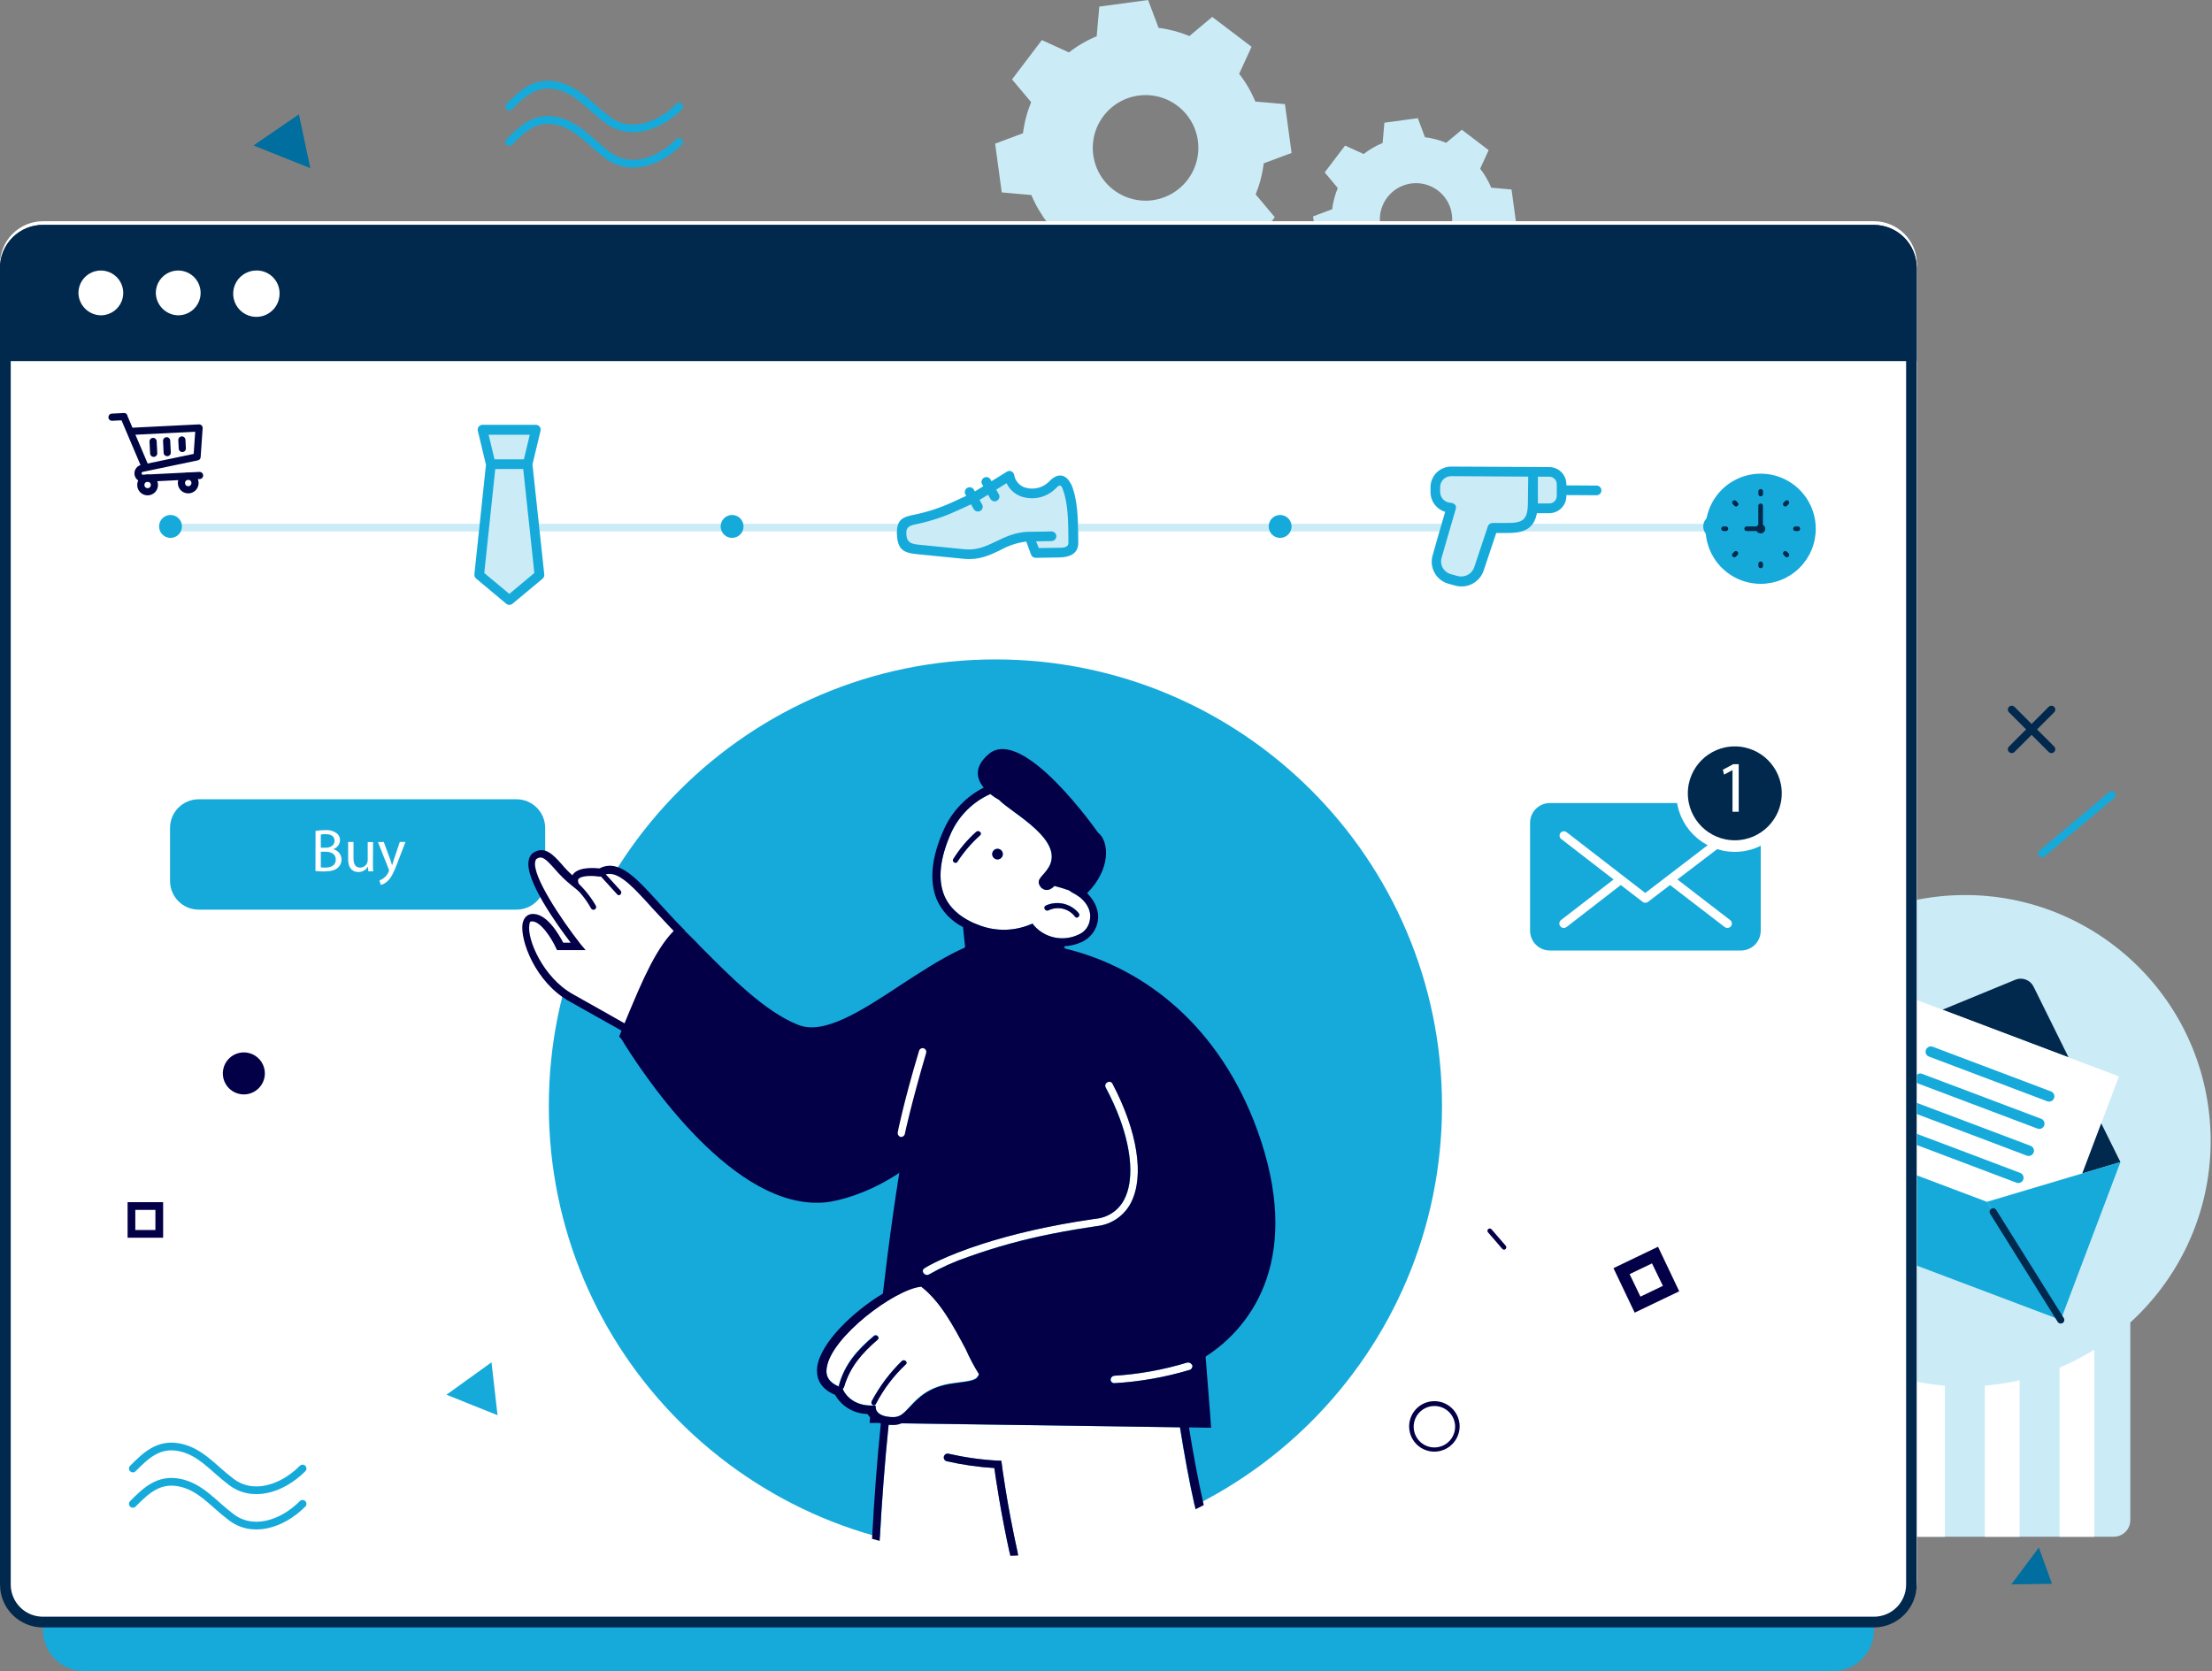
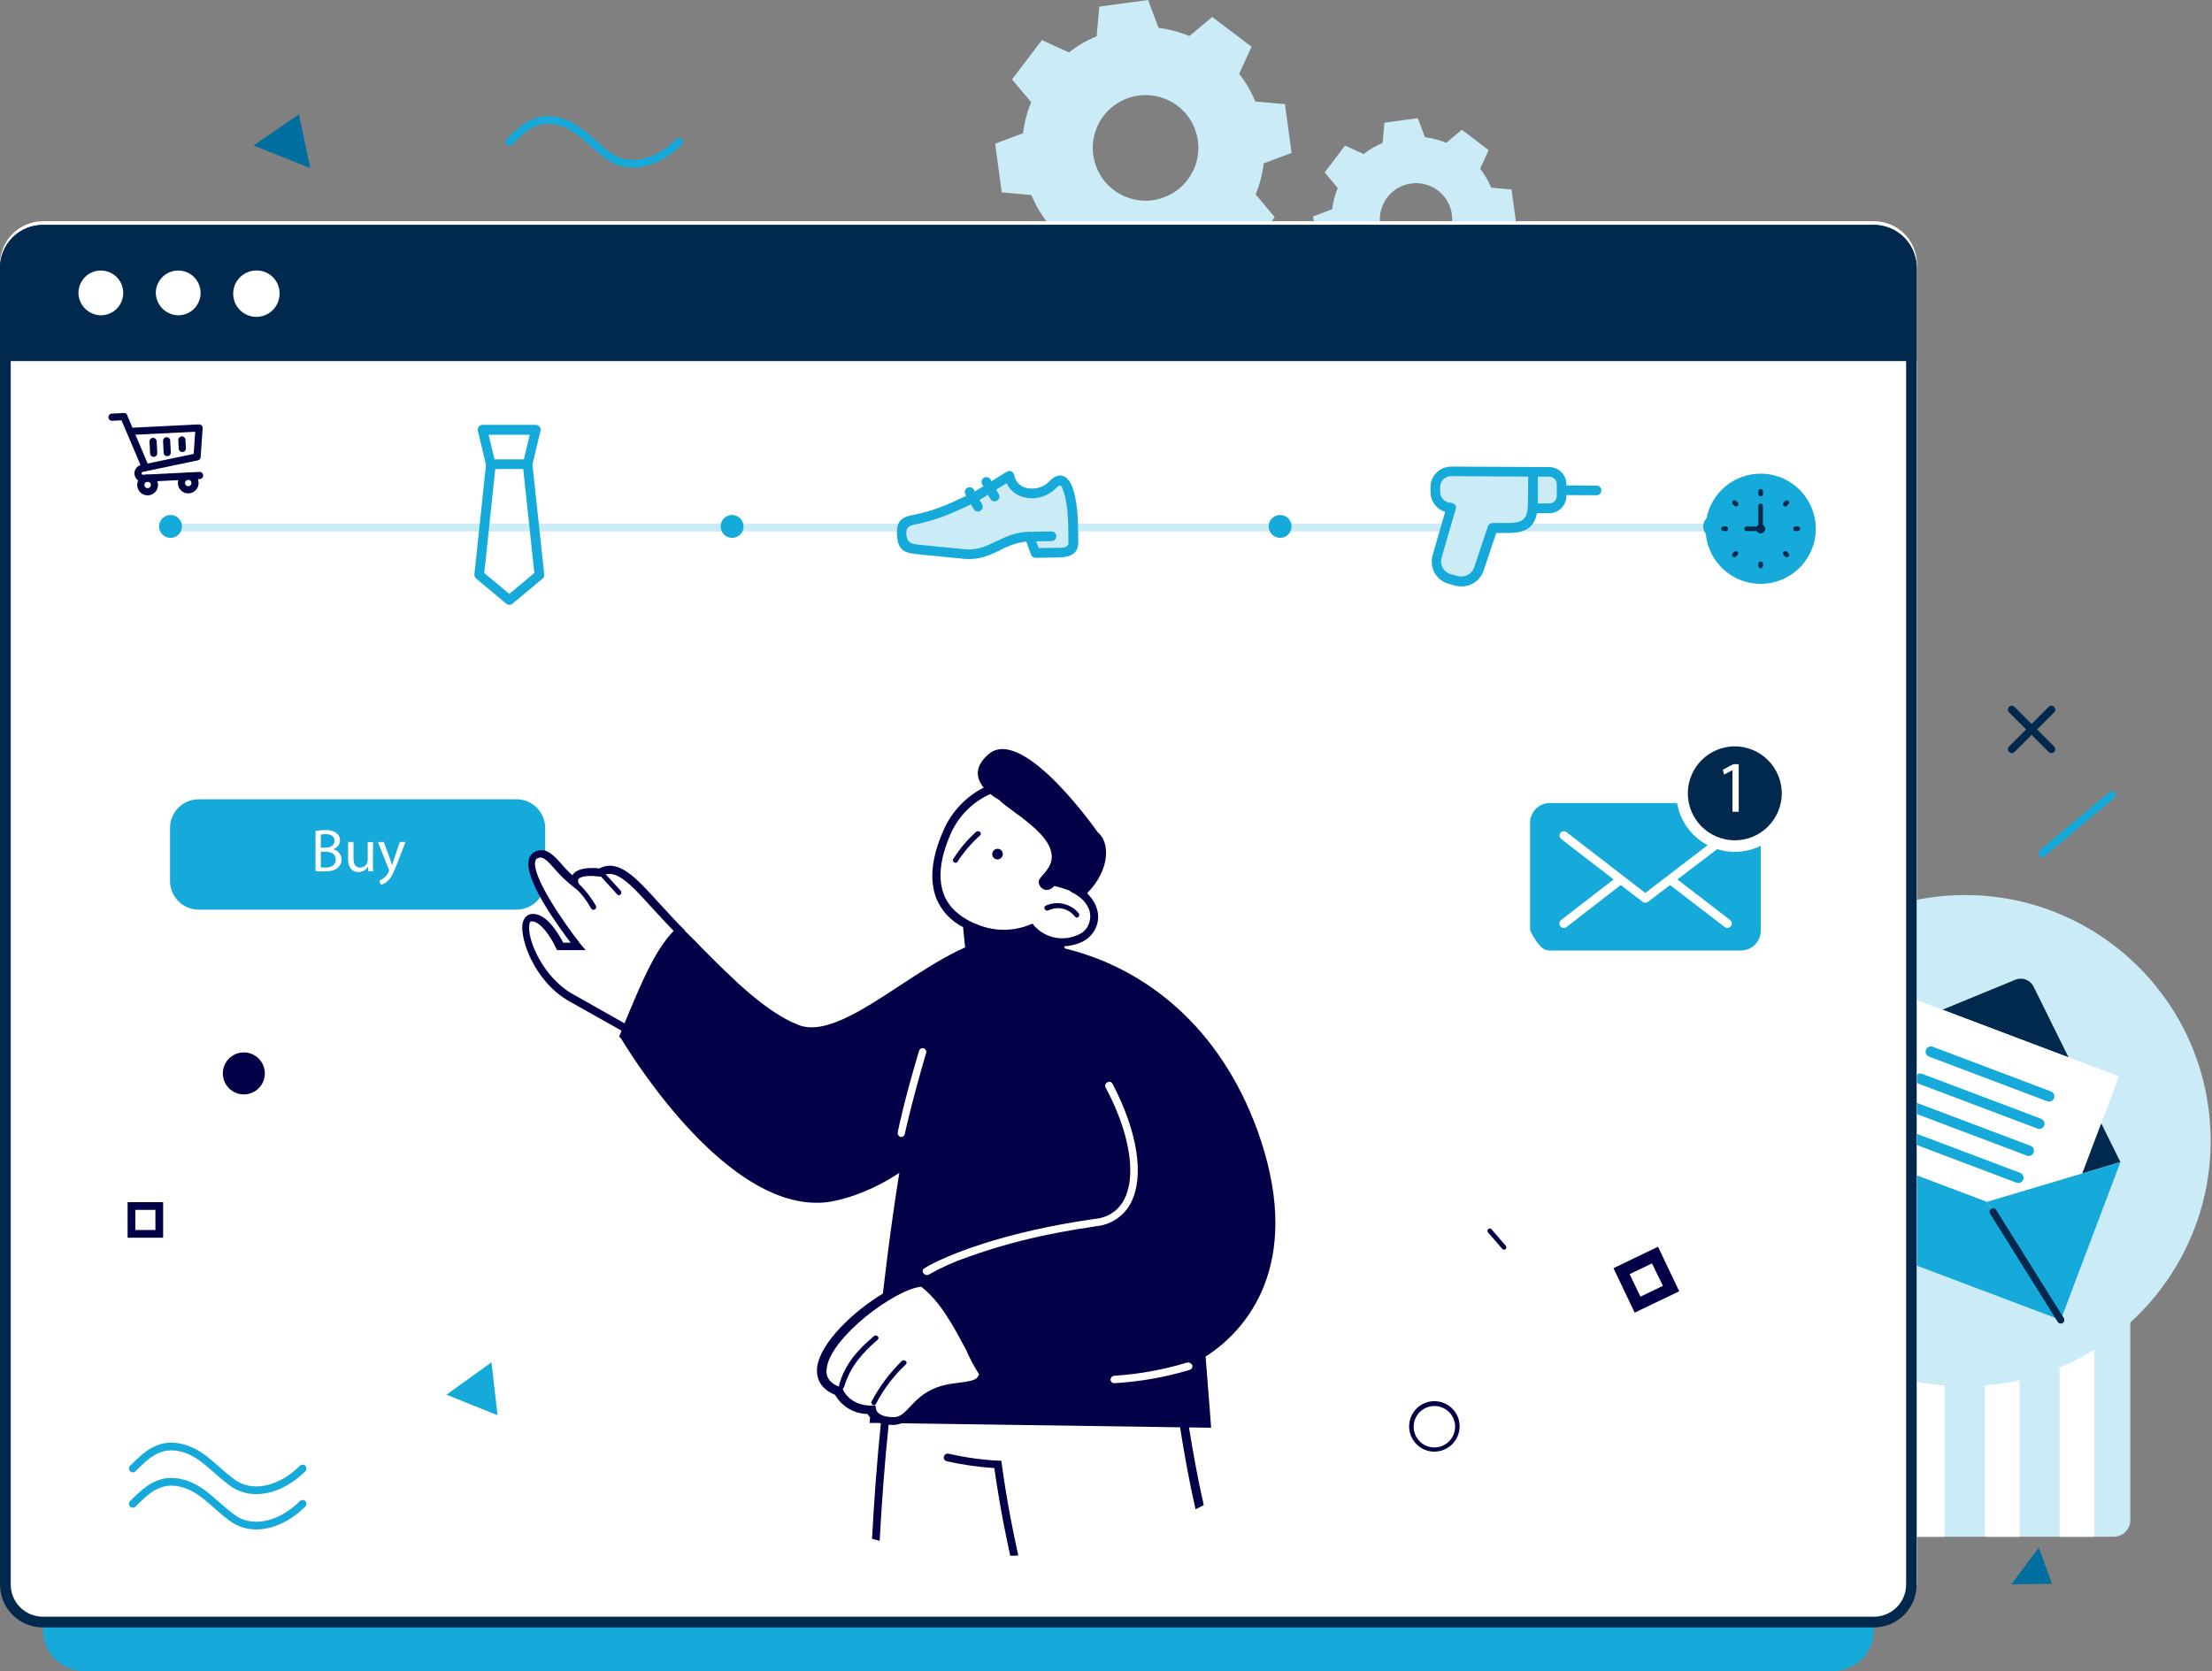
<svg xmlns="http://www.w3.org/2000/svg" width="573" height="433" viewBox="0 0 573 433" fill="none">
  <rect x="0" y="0" width="573" height="433" fill="#808080" stroke="none" />
  <g clip-path="url(#clip0)">
    <path d="M327.355 42.323L334.571 39.627L332.857 26.983L325.178 26.307C324.116 23.735 322.707 21.32 320.992 19.128L324.206 12.116L314.016 4.391L308.107 9.337C305.55 8.283 302.865 7.569 300.122 7.216L297.399 0L284.764 1.714L284.088 9.393C281.515 10.461 279.098 11.869 276.9 13.58L269.887 10.384L262.162 20.573L267.118 26.483C266.054 29.056 265.34 31.76 264.997 34.523L257.781 37.219L259.494 49.854L267.164 50.53C268.236 53.1 269.644 55.517 271.351 57.718L268.155 64.73L278.345 72.455L284.254 67.5C286.823 68.568 289.525 69.281 292.285 69.621L294.981 76.846L307.625 75.123L308.301 67.453C310.87 66.383 313.284 64.975 315.48 63.266L322.492 66.462L330.217 56.273L325.271 50.372C326.318 47.793 327.019 45.086 327.355 42.323ZM297.195 51.993C294.609 52.077 292.053 51.426 289.823 50.115C287.592 48.805 285.779 46.889 284.593 44.59C283.408 42.291 282.898 39.703 283.123 37.126C283.349 34.549 284.3 32.089 285.867 30.031C287.434 27.973 289.553 26.401 291.977 25.498C294.401 24.595 297.031 24.398 299.563 24.929C302.095 25.461 304.424 26.699 306.28 28.5C308.137 30.302 309.445 32.592 310.052 35.107C310.524 37.082 310.551 39.138 310.131 41.125C309.712 43.112 308.856 44.981 307.625 46.597C306.395 48.213 304.821 49.535 303.017 50.469C301.213 51.402 299.225 51.923 297.195 51.993Z" fill="#CBECF7" />
    <path d="M387.778 59.58L392.724 57.727L391.548 49.094L386.296 48.631C385.561 46.871 384.595 45.217 383.424 43.712L385.62 38.905L378.672 33.615L374.624 37.006C372.862 36.282 371.012 35.793 369.122 35.551L367.27 30.614L358.618 31.791L358.155 37.043C356.395 37.774 354.741 38.736 353.236 39.905L348.429 37.719L343.149 44.666L346.539 48.714C345.81 50.475 345.32 52.325 345.085 54.216L340.138 56.069L341.315 64.721L346.567 65.184C347.302 66.943 348.267 68.597 349.438 70.103L347.243 74.901L354.19 80.19L358.238 76.8C359.999 77.528 361.849 78.017 363.74 78.254L365.593 83.191L374.226 82.005L374.689 76.744C376.451 76.016 378.105 75.054 379.608 73.882L384.415 76.068L389.695 69.121L386.305 65.082C387.044 63.323 387.539 61.472 387.778 59.58ZM367.14 66.203C365.367 66.264 363.613 65.822 362.081 64.926C360.55 64.03 359.304 62.718 358.488 61.142C357.673 59.567 357.322 57.792 357.475 56.025C357.628 54.257 358.28 52.569 359.354 51.157C360.429 49.745 361.882 48.667 363.545 48.049C365.207 47.43 367.012 47.296 368.748 47.662C370.484 48.028 372.08 48.879 373.352 50.116C374.623 51.354 375.517 52.926 375.93 54.652C376.249 56.002 376.264 57.407 375.975 58.764C375.687 60.121 375.101 61.397 374.261 62.502C373.421 63.606 372.346 64.51 371.115 65.15C369.884 65.79 368.526 66.15 367.14 66.203Z" fill="#CBECF7" />
    <path d="M551.835 393.901V325.354C551.837 324.539 551.606 323.74 551.169 323.051C550.732 322.362 550.108 321.813 549.369 321.468C548.63 321.122 547.808 320.995 546.999 321.101C546.191 321.207 545.429 321.542 544.805 322.066L507.262 353.421C506.494 354.052 505.532 354.397 504.538 354.397C503.545 354.397 502.582 354.052 501.815 353.421L474.137 330.894C473.322 330.23 472.291 329.889 471.241 329.935C470.191 329.981 469.194 330.411 468.44 331.144L407.091 390.807C406.478 391.4 406.057 392.163 405.88 392.997C405.704 393.832 405.781 394.7 406.101 395.49C406.422 396.281 406.972 396.958 407.679 397.433C408.387 397.909 409.221 398.163 410.074 398.162H547.556C548.688 398.162 549.773 397.713 550.575 396.915C551.377 396.116 551.83 395.032 551.835 393.901Z" fill="#CBECF7" />
    <path d="M417.373 380.821V398.18H426.377V372.068L417.373 380.821Z" fill="white" />
    <path d="M436.733 361.999V398.18H445.737V353.245L436.733 361.999Z" fill="white" />
-     <path d="M456.093 343.176V398.18H465.087V334.423L456.093 343.176Z" fill="white" />
    <path d="M475.443 331.978V398.18H484.447V339.305L475.443 331.978Z" fill="white" />
    <path d="M501.787 353.412L494.803 347.725V398.18H503.807V354.32C503.065 354.201 502.368 353.888 501.787 353.412Z" fill="white" />
    <path d="M514.153 347.65V398.18H523.157V340.129L514.153 347.65Z" fill="white" />
    <path d="M533.513 331.477V398.18H542.517V323.956L533.513 331.477Z" fill="white" />
    <path d="M395.976 396.698C395.144 396.696 394.331 396.447 393.64 395.984C392.95 395.52 392.412 394.861 392.096 394.092C391.78 393.322 391.699 392.476 391.863 391.66C392.028 390.845 392.431 390.097 393.021 389.51L464.763 318.37C466.453 316.718 468.691 315.746 471.051 315.636C473.411 315.527 475.729 316.289 477.564 317.777L503.742 339.082C503.959 339.262 504.233 339.361 504.515 339.361C504.798 339.361 505.071 339.262 505.289 339.082L549.149 302.447C549.575 302.093 550.066 301.827 550.595 301.664C551.123 301.5 551.679 301.442 552.23 301.494C552.781 301.545 553.316 301.704 553.806 301.962C554.295 302.22 554.729 302.572 555.082 302.998C555.435 303.424 555.702 303.915 555.865 304.443C556.029 304.972 556.086 305.528 556.035 306.079C555.984 306.63 555.825 307.165 555.567 307.654C555.309 308.144 554.957 308.578 554.531 308.931L510.67 345.511C508.956 346.94 506.799 347.729 504.567 347.745C502.335 347.76 500.168 347 498.434 345.594L472.266 324.289C472.033 324.101 471.74 324.005 471.441 324.018C471.143 324.032 470.859 324.155 470.645 324.363L398.94 395.466C398.154 396.253 397.088 396.697 395.976 396.698Z" fill="#16AADB" />
    <path d="M542.369 299.288L556.967 299.483C557.178 299.488 557.378 299.575 557.525 299.725C557.672 299.876 557.754 300.078 557.754 300.289L557.551 314.943C557.549 315.101 557.501 315.256 557.412 315.387C557.322 315.517 557.196 315.619 557.049 315.677C556.902 315.736 556.741 315.749 556.586 315.716C556.431 315.682 556.289 315.603 556.18 315.489L541.785 300.668C541.665 300.557 541.582 300.412 541.547 300.251C541.513 300.091 541.528 299.924 541.592 299.774C541.656 299.623 541.765 299.495 541.904 299.408C542.043 299.321 542.205 299.279 542.369 299.288Z" fill="#16AADB" />
    <path d="M516.044 358.836C550.984 354.941 576.151 323.46 572.257 288.521C568.362 253.581 536.881 228.414 501.941 232.308C467.002 236.203 441.835 267.684 445.729 302.624C449.623 337.563 481.105 362.73 516.044 358.836Z" fill="#CBECF7" />
    <path d="M535.847 273.973L526.788 255.66C526.374 254.809 525.65 254.149 524.765 253.814C523.88 253.48 522.9 253.497 522.027 253.863L503.186 261.616L535.847 273.973Z" fill="#01284D" />
    <path d="M548.899 278.9L490.079 256.678L480.575 281.818L494.238 303.679L514.7 311.404L539.395 304.04L548.899 278.9Z" fill="white" />
    <path d="M530.382 285.366L499.694 273.769C499.525 273.707 499.37 273.612 499.238 273.49C499.106 273.368 499 273.22 498.926 273.056C498.851 272.892 498.811 272.715 498.806 272.535C498.801 272.356 498.832 272.177 498.897 272.009C499.026 271.671 499.283 271.397 499.613 271.248C499.943 271.099 500.318 271.086 500.657 271.212L531.345 282.81C531.666 282.946 531.922 283.2 532.061 283.519C532.2 283.839 532.211 284.199 532.092 284.526C531.974 284.854 531.734 285.123 531.423 285.279C531.112 285.436 530.753 285.467 530.419 285.366H530.382Z" fill="#16AADB" />
    <path d="M527.724 292.396L497.035 280.808C496.858 280.755 496.694 280.666 496.552 280.547C496.41 280.428 496.294 280.281 496.211 280.116C496.128 279.95 496.08 279.77 496.069 279.585C496.058 279.4 496.085 279.215 496.148 279.041C496.211 278.867 496.309 278.707 496.436 278.573C496.562 278.438 496.715 278.33 496.885 278.256C497.055 278.182 497.238 278.144 497.423 278.143C497.608 278.142 497.791 278.179 497.962 278.252L528.65 289.84C528.827 289.893 528.992 289.982 529.133 290.101C529.275 290.221 529.391 290.367 529.474 290.533C529.557 290.698 529.605 290.879 529.616 291.064C529.627 291.248 529.6 291.433 529.537 291.607C529.474 291.782 529.376 291.941 529.25 292.076C529.123 292.211 528.97 292.318 528.8 292.392C528.63 292.466 528.447 292.505 528.262 292.505C528.077 292.506 527.894 292.469 527.724 292.396Z" fill="#16AADB" />
    <path d="M525.065 299.436L494.377 287.839C494.056 287.703 493.801 287.449 493.662 287.129C493.523 286.81 493.511 286.45 493.63 286.122C493.749 285.795 493.988 285.526 494.299 285.369C494.611 285.213 494.97 285.182 495.303 285.283L525.992 296.88C526.161 296.942 526.316 297.036 526.447 297.159C526.579 297.281 526.685 297.429 526.76 297.592C526.834 297.756 526.875 297.933 526.879 298.113C526.884 298.293 526.853 298.472 526.788 298.64C526.659 298.969 526.408 299.236 526.087 299.385C525.766 299.533 525.4 299.552 525.065 299.436Z" fill="#16AADB" />
    <path d="M522.434 306.467L491.746 294.87C491.569 294.817 491.404 294.728 491.263 294.608C491.121 294.489 491.005 294.343 490.922 294.177C490.839 294.012 490.791 293.831 490.78 293.646C490.769 293.462 490.796 293.276 490.859 293.102C490.922 292.928 491.02 292.769 491.146 292.634C491.273 292.499 491.426 292.391 491.596 292.318C491.766 292.244 491.949 292.205 492.134 292.205C492.319 292.204 492.502 292.241 492.672 292.313L523.361 303.911C523.681 304.047 523.937 304.301 524.076 304.62C524.215 304.94 524.226 305.3 524.108 305.627C523.989 305.955 523.749 306.224 523.438 306.381C523.127 306.537 522.768 306.568 522.434 306.467Z" fill="#16AADB" />
    <path d="M480.677 281.976L480.575 281.818L485.484 268.822L475.119 273.074H475.11L480.677 281.976Z" fill="#01284D" />
    <path d="M544.304 291.053L539.395 304.04L539.062 304.142L549.279 301.094L544.304 291.053Z" fill="#01284D" />
    <path d="M459.659 313.988L459.816 314.053L533.235 341.787L533.652 341.954L533.819 342.009L514.7 311.404L494.238 303.679L459.659 313.988Z" fill="#16AADB" />
    <path d="M459.659 313.989L475.11 273.074L494.238 303.679L459.659 313.989Z" fill="#16AADB" />
    <path d="M533.819 342.01L549.279 301.095L514.7 311.404L533.819 342.01Z" fill="#16AADB" />
    <path d="M533.819 342.935C533.661 342.936 533.506 342.896 533.369 342.82C533.231 342.744 533.115 342.633 533.031 342.5L515.524 314.479C515.394 314.271 515.352 314.019 515.408 313.779C515.463 313.539 515.612 313.331 515.821 313.201C516.029 313.071 516.281 313.029 516.521 313.085C516.761 313.14 516.969 313.289 517.099 313.497L534.606 341.518C534.671 341.621 534.714 341.737 534.735 341.857C534.755 341.977 534.751 342.1 534.723 342.219C534.696 342.338 534.645 342.45 534.574 342.549C534.503 342.648 534.413 342.732 534.31 342.796C534.162 342.888 533.992 342.936 533.819 342.935Z" fill="#01284D" />
    <path d="M474.785 85.85H21.787C15.909 85.85 11.143 90.615 11.143 96.493V422.347C11.143 428.225 15.909 432.991 21.787 432.991H474.785C480.664 432.991 485.429 428.225 485.429 422.347V96.493C485.429 90.615 480.664 85.85 474.785 85.85Z" fill="#16AADB" />
    <path d="M485.429 57.32H11.143C4.989 57.32 0 62.309 0 68.463V409.63C0 415.784 4.989 420.773 11.143 420.773H485.429C491.583 420.773 496.572 415.784 496.572 409.63V68.463C496.572 62.309 491.583 57.32 485.429 57.32Z" fill="white" />
    <path d="M485.429 61.025C487.64 61.025 489.76 61.903 491.324 63.466C492.887 65.03 493.765 67.15 493.765 69.361V410.555C493.765 412.766 492.887 414.887 491.324 416.45C489.76 418.014 487.64 418.892 485.429 418.892H11.116C8.905 418.892 6.784 418.014 5.221 416.45C3.657 414.887 2.779 412.766 2.779 410.555V69.389C2.779 67.178 3.657 65.058 5.221 63.494C6.784 61.931 8.905 61.052 11.116 61.052H485.382L485.429 61.025ZM485.382 58.273H11.116C8.168 58.273 5.34 59.444 3.256 61.529C1.171 63.614 0 66.441 0 69.389L0 410.555C0 413.503 1.171 416.331 3.256 418.415C5.34 420.5 8.168 421.671 11.116 421.671H485.382C488.33 421.671 491.158 420.5 493.242 418.415C495.327 416.331 496.498 413.503 496.498 410.555V69.389C496.498 66.441 495.327 63.614 493.242 61.529C491.158 59.444 488.33 58.273 485.382 58.273Z" fill="#01284D" />
    <path d="M0 69.389C0 66.441 1.171 63.614 3.256 61.529C5.34 59.444 8.168 58.273 11.116 58.273H485.382C488.33 58.273 491.158 59.444 493.242 61.529C495.327 63.614 496.498 66.441 496.498 69.389V93.556H0V69.389Z" fill="#01284D" />
    <path fill-rule="evenodd" clip-rule="evenodd" d="M26.326 81.7C27.465 81.66 28.567 81.285 29.495 80.623C30.423 79.961 31.135 79.041 31.544 77.977C31.952 76.913 32.039 75.752 31.792 74.639C31.546 73.526 30.977 72.51 30.157 71.718C29.337 70.926 28.303 70.393 27.182 70.185C26.061 69.977 24.904 70.103 23.855 70.548C22.805 70.993 21.91 71.737 21.28 72.687C20.651 73.638 20.314 74.752 20.314 75.892C20.327 76.668 20.493 77.434 20.802 78.146C21.112 78.858 21.558 79.502 22.117 80.041C22.675 80.58 23.334 81.004 24.056 81.289C24.778 81.574 25.549 81.713 26.326 81.7ZM46.371 81.7C47.51 81.66 48.612 81.285 49.54 80.623C50.468 79.961 51.181 79.041 51.589 77.977C51.998 76.913 52.084 75.752 51.837 74.639C51.591 73.526 51.022 72.51 50.202 71.718C49.383 70.926 48.348 70.393 47.227 70.185C46.106 69.977 44.949 70.103 43.9 70.548C42.85 70.993 41.955 71.737 41.325 72.687C40.696 73.638 40.36 74.752 40.359 75.892C40.388 77.459 41.038 78.95 42.164 80.038C43.291 81.127 44.804 81.725 46.371 81.7ZM72.418 75.892C72.459 77.089 72.141 78.27 71.506 79.285C70.87 80.3 69.946 81.103 68.852 81.589C67.758 82.076 66.543 82.224 65.364 82.016C64.184 81.807 63.094 81.251 62.233 80.419C61.372 79.587 60.779 78.517 60.53 77.345C60.281 76.174 60.387 74.955 60.836 73.845C61.284 72.734 62.054 71.783 63.047 71.113C64.039 70.443 65.209 70.085 66.407 70.084C67.183 70.07 67.954 70.21 68.676 70.495C69.398 70.779 70.057 71.203 70.616 71.743C71.174 72.282 71.62 72.926 71.93 73.638C72.239 74.35 72.405 75.116 72.418 75.892Z" fill="white" />
    <path d="M528.15 400.978L531.54 410.352L520.999 410.528L528.15 400.978Z" fill="#006E9E" />
    <path d="M521.128 194.125L531.401 183.853" stroke="#01284D" stroke-width="2" stroke-linecap="round" stroke-linejoin="round" />
    <path d="M531.401 194.125L521.128 183.853" stroke="#01284D" stroke-width="2" stroke-linecap="round" stroke-linejoin="round" />
-     <path d="M131.933 27.631C135.231 24.334 138.529 21.036 144.031 22.139C149.533 23.241 152.821 27.631 157.221 30.929C162.724 35.329 170.412 33.134 175.914 27.631" stroke="#16AADB" stroke-width="2" stroke-linecap="round" stroke-linejoin="round" />
    <path d="M131.933 36.783C135.231 33.486 138.529 30.188 144.031 31.29C149.533 32.393 152.821 36.783 157.221 40.081C162.724 44.481 170.412 42.286 175.914 36.783" stroke="#16AADB" stroke-width="2" stroke-linecap="round" stroke-linejoin="round" />
    <path d="M529.011 221.108L547.019 206.01" stroke="#16AADB" stroke-width="2" stroke-linecap="round" stroke-linejoin="round" />
    <path d="M65.666 37.691L77.43 29.623L80.394 43.582L65.666 37.691Z" fill="#006E9E" />
    <path d="M44.185 136.704H467.477" stroke="#CBECF7" stroke-width="2" stroke-miterlimit="10" />
    <path d="M461.623 130.85L467.477 136.704L461.623 142.549" stroke="#CBECF7" stroke-width="2" stroke-miterlimit="10" />
    <path d="M331.542 139.362C330.956 139.349 330.386 139.162 329.906 138.826C329.426 138.489 329.056 138.017 328.844 137.47C328.632 136.923 328.587 136.326 328.715 135.753C328.843 135.181 329.137 134.659 329.562 134.254C329.986 133.849 330.521 133.579 331.099 133.479C331.677 133.378 332.272 133.451 332.808 133.688C333.344 133.926 333.798 134.317 334.112 134.813C334.426 135.308 334.586 135.886 334.571 136.472C334.552 137.257 334.222 138.002 333.654 138.543C333.086 139.085 332.327 139.38 331.542 139.362Z" fill="#16AADB" />
    <path d="M189.568 139.362C188.982 139.347 188.413 139.159 187.934 138.821C187.455 138.483 187.087 138.011 186.877 137.464C186.666 136.917 186.622 136.32 186.751 135.748C186.88 135.176 187.175 134.655 187.6 134.251C188.025 133.847 188.56 133.578 189.137 133.478C189.715 133.378 190.309 133.452 190.845 133.689C191.381 133.927 191.834 134.318 192.147 134.813C192.461 135.309 192.62 135.886 192.606 136.472C192.598 136.862 192.512 137.246 192.355 137.602C192.197 137.959 191.971 138.281 191.688 138.549C191.406 138.818 191.073 139.028 190.709 139.167C190.345 139.307 189.957 139.373 189.568 139.362Z" fill="#16AADB" />
    <path d="M44.111 139.362C43.524 139.349 42.955 139.162 42.474 138.826C41.994 138.489 41.625 138.017 41.413 137.47C41.2 136.923 41.156 136.326 41.283 135.753C41.411 135.181 41.706 134.659 42.13 134.254C42.554 133.849 43.089 133.579 43.667 133.479C44.245 133.378 44.84 133.451 45.376 133.688C45.913 133.926 46.367 134.317 46.68 134.813C46.994 135.308 47.154 135.886 47.139 136.472C47.12 137.257 46.79 138.002 46.222 138.543C45.655 139.085 44.895 139.38 44.111 139.362Z" fill="#16AADB" />
    <path d="M444.106 139.362C443.52 139.349 442.951 139.162 442.47 138.826C441.99 138.489 441.621 138.017 441.408 137.47C441.196 136.923 441.151 136.326 441.279 135.753C441.407 135.181 441.702 134.659 442.126 134.254C442.55 133.849 443.085 133.579 443.663 133.479C444.241 133.378 444.836 133.451 445.372 133.688C445.909 133.926 446.362 134.317 446.676 134.813C446.99 135.308 447.15 135.886 447.135 136.472C447.116 137.257 446.786 138.002 446.218 138.543C445.651 139.085 444.891 139.38 444.106 139.362Z" fill="#16AADB" />
    <path d="M456.083 151.274C453.26 151.274 450.5 150.437 448.153 148.869C445.806 147.3 443.976 145.071 442.896 142.462C441.815 139.854 441.533 136.984 442.083 134.215C442.634 131.446 443.994 128.903 445.99 126.906C447.986 124.91 450.53 123.551 453.299 123C456.068 122.449 458.938 122.732 461.546 123.812C464.154 124.893 466.384 126.722 467.952 129.07C469.521 131.417 470.358 134.177 470.358 137C470.359 138.875 469.991 140.732 469.274 142.464C468.557 144.196 467.505 145.77 466.18 147.096C464.854 148.422 463.28 149.473 461.547 150.19C459.815 150.907 457.958 151.275 456.083 151.274Z" fill="#16AADB" />
    <path d="M456.083 128.589C456.004 128.593 455.924 128.581 455.85 128.552C455.775 128.523 455.708 128.478 455.652 128.421C455.596 128.365 455.552 128.296 455.525 128.222C455.497 128.147 455.485 128.067 455.491 127.987V127.385C455.48 127.3 455.488 127.214 455.513 127.133C455.538 127.051 455.58 126.976 455.637 126.912C455.693 126.848 455.763 126.797 455.841 126.762C455.918 126.727 456.003 126.708 456.088 126.708C456.173 126.708 456.258 126.727 456.336 126.762C456.413 126.797 456.483 126.848 456.539 126.912C456.596 126.976 456.638 127.051 456.663 127.133C456.689 127.214 456.696 127.3 456.686 127.385V127.987C456.691 128.068 456.679 128.148 456.651 128.224C456.623 128.299 456.578 128.368 456.521 128.425C456.464 128.482 456.396 128.526 456.32 128.555C456.245 128.583 456.164 128.595 456.083 128.589Z" fill="#01284D" />
    <path d="M449.72 131.229C449.64 131.233 449.561 131.219 449.487 131.189C449.414 131.158 449.348 131.112 449.294 131.053L448.877 130.627C448.82 130.574 448.775 130.509 448.744 130.437C448.713 130.366 448.698 130.289 448.698 130.211C448.698 130.133 448.713 130.055 448.744 129.984C448.775 129.912 448.82 129.847 448.877 129.794C448.931 129.737 448.997 129.692 449.069 129.661C449.142 129.63 449.22 129.614 449.298 129.614C449.377 129.614 449.455 129.63 449.527 129.661C449.6 129.692 449.665 129.737 449.72 129.794L450.137 130.211C450.194 130.265 450.239 130.33 450.27 130.403C450.301 130.475 450.317 130.553 450.317 130.632C450.317 130.711 450.301 130.789 450.27 130.861C450.239 130.934 450.194 130.999 450.137 131.053C450.024 131.162 449.876 131.224 449.72 131.229Z" fill="#01284D" />
    <path d="M447.071 137.602H446.478C446.318 137.602 446.165 137.539 446.052 137.426C445.939 137.313 445.876 137.16 445.876 137C445.876 136.84 445.939 136.687 446.052 136.574C446.165 136.461 446.318 136.398 446.478 136.398H447.08C447.239 136.398 447.393 136.461 447.506 136.574C447.618 136.687 447.682 136.84 447.682 137C447.682 137.16 447.618 137.313 447.506 137.426C447.393 137.539 447.239 137.602 447.08 137.602H447.071Z" fill="#01284D" />
    <path d="M449.257 144.392C449.179 144.395 449.101 144.38 449.029 144.35C448.957 144.32 448.892 144.274 448.84 144.216C448.783 144.162 448.738 144.096 448.707 144.024C448.676 143.951 448.66 143.873 448.66 143.795C448.66 143.716 448.676 143.638 448.707 143.565C448.738 143.493 448.783 143.428 448.84 143.373L449.257 142.956C449.311 142.899 449.377 142.854 449.449 142.823C449.521 142.792 449.599 142.776 449.678 142.776C449.757 142.776 449.835 142.792 449.907 142.823C449.98 142.854 450.045 142.899 450.1 142.956C450.156 143.01 450.201 143.075 450.232 143.146C450.263 143.218 450.279 143.295 450.279 143.373C450.279 143.451 450.263 143.528 450.232 143.6C450.201 143.672 450.156 143.736 450.1 143.79L449.683 144.216C449.567 144.324 449.415 144.387 449.257 144.392Z" fill="#01284D" />
    <path d="M456.083 147.217C456.004 147.221 455.924 147.208 455.85 147.179C455.775 147.151 455.708 147.106 455.652 147.049C455.596 146.992 455.552 146.924 455.525 146.849C455.497 146.775 455.485 146.695 455.491 146.615V146.013C455.509 145.867 455.58 145.733 455.69 145.636C455.8 145.539 455.941 145.485 456.088 145.485C456.235 145.485 456.377 145.539 456.487 145.636C456.597 145.733 456.667 145.867 456.686 146.013V146.615C456.691 146.695 456.679 146.776 456.651 146.852C456.623 146.927 456.578 146.996 456.521 147.053C456.464 147.11 456.396 147.154 456.32 147.182C456.245 147.211 456.164 147.223 456.083 147.217Z" fill="#01284D" />
    <path d="M462.883 144.392C462.803 144.396 462.724 144.382 462.65 144.351C462.576 144.321 462.51 144.275 462.456 144.216L462.04 143.79C461.983 143.736 461.938 143.672 461.907 143.6C461.876 143.528 461.86 143.451 461.86 143.373C461.86 143.295 461.876 143.218 461.907 143.146C461.938 143.075 461.983 143.01 462.04 142.956C462.094 142.899 462.159 142.854 462.232 142.823C462.304 142.792 462.382 142.776 462.461 142.776C462.54 142.776 462.618 142.792 462.69 142.823C462.763 142.854 462.828 142.899 462.883 142.956L463.299 143.373C463.356 143.428 463.401 143.493 463.432 143.565C463.463 143.638 463.479 143.716 463.479 143.795C463.479 143.873 463.463 143.951 463.432 144.024C463.401 144.096 463.356 144.162 463.299 144.216C463.247 144.274 463.182 144.32 463.11 144.35C463.038 144.381 462.961 144.395 462.883 144.392Z" fill="#01284D" />
    <path d="M465.708 137.602H465.106C464.946 137.602 464.793 137.539 464.68 137.426C464.567 137.313 464.504 137.16 464.504 137C464.504 136.84 464.567 136.687 464.68 136.574C464.793 136.461 464.946 136.398 465.106 136.398H465.708C465.867 136.398 466.021 136.461 466.133 136.574C466.246 136.687 466.31 136.84 466.31 137C466.31 137.16 466.246 137.313 466.133 137.426C466.021 137.539 465.867 137.602 465.708 137.602Z" fill="#01284D" />
    <path d="M462.456 131.229C462.378 131.232 462.301 131.218 462.229 131.187C462.157 131.157 462.092 131.111 462.04 131.053C461.983 130.999 461.937 130.934 461.907 130.861C461.876 130.789 461.86 130.711 461.86 130.632C461.86 130.553 461.876 130.475 461.907 130.403C461.937 130.33 461.983 130.265 462.04 130.211L462.456 129.794C462.511 129.737 462.576 129.692 462.649 129.661C462.721 129.63 462.799 129.614 462.878 129.614C462.957 129.614 463.035 129.63 463.107 129.661C463.179 129.692 463.245 129.737 463.299 129.794C463.356 129.847 463.401 129.912 463.432 129.984C463.463 130.055 463.479 130.133 463.479 130.211C463.479 130.289 463.463 130.366 463.432 130.437C463.401 130.509 463.356 130.574 463.299 130.627L462.883 131.053C462.829 131.112 462.763 131.158 462.689 131.189C462.615 131.219 462.536 131.233 462.456 131.229Z" fill="#01284D" />
    <path d="M456.667 135.981V130.988C456.649 130.843 456.578 130.709 456.468 130.612C456.358 130.515 456.216 130.461 456.07 130.461C455.923 130.461 455.781 130.515 455.671 130.612C455.561 130.709 455.49 130.843 455.472 130.988V135.981C455.302 136.088 455.157 136.23 455.046 136.398H452.462C452.302 136.398 452.149 136.462 452.036 136.574C451.923 136.687 451.859 136.841 451.859 137C451.859 137.16 451.923 137.313 452.036 137.426C452.149 137.539 452.302 137.602 452.462 137.602H455.046C455.147 137.784 455.294 137.936 455.473 138.042C455.653 138.148 455.857 138.204 456.065 138.204C456.223 138.204 456.38 138.173 456.526 138.113C456.672 138.052 456.805 137.964 456.916 137.852C457.028 137.74 457.117 137.607 457.177 137.461C457.238 137.315 457.269 137.158 457.269 137C457.27 136.792 457.214 136.587 457.108 136.408C457.002 136.229 456.85 136.081 456.667 135.981Z" fill="#01284D" />
    <path d="M375.912 120.873L401.33 121.021C402.507 121.029 403.634 121.503 404.462 122.34C405.291 123.177 405.753 124.308 405.748 125.486V125.773L413.677 125.82C413.989 125.846 414.28 125.989 414.491 126.22C414.703 126.451 414.82 126.752 414.82 127.065C414.82 127.378 414.703 127.68 414.491 127.911C414.28 128.141 413.989 128.284 413.677 128.311L405.748 128.265V128.552C405.745 129.135 405.626 129.711 405.4 130.248C405.174 130.785 404.844 131.272 404.429 131.681C404.014 132.091 403.523 132.415 402.984 132.634C402.444 132.854 401.866 132.965 401.283 132.961H398.115C397.291 137.324 394.41 138.102 390.362 138.084H387.583L384.369 147.689C383.911 149.164 382.907 150.407 381.562 151.165C380.217 151.923 378.633 152.137 377.135 151.765C376.459 151.561 375.745 151.413 375.078 151.2C373.615 150.759 372.38 149.766 371.634 148.433C370.887 147.099 370.688 145.527 371.077 144.049C372.114 140.233 373.272 136.416 374.365 132.619C373.265 132.287 372.301 131.61 371.617 130.687C370.932 129.764 370.564 128.645 370.567 127.496V126.209C370.567 125.507 370.706 124.813 370.974 124.165C371.243 123.517 371.637 122.928 372.133 122.433C372.63 121.937 373.219 121.544 373.867 121.277C374.516 121.009 375.211 120.872 375.912 120.873Z" fill="#CBECF7" />
    <path d="M237.476 133.239C240.802 132.502 244.036 131.4 247.119 129.951C248.221 129.469 249.314 128.969 250.315 128.487L250.074 128.07C249.929 127.784 249.899 127.454 249.991 127.146C250.083 126.839 250.289 126.579 250.568 126.42C250.846 126.26 251.175 126.214 251.486 126.29C251.798 126.366 252.068 126.559 252.241 126.829L252.538 127.339C253.279 126.922 254.001 126.412 254.733 125.995L254.39 125.421C254.252 125.137 254.227 124.811 254.319 124.509C254.412 124.207 254.615 123.951 254.888 123.793C255.162 123.634 255.485 123.585 255.793 123.655C256.101 123.725 256.371 123.909 256.549 124.171L256.845 124.689L260.754 122.272C260.924 122.147 261.122 122.068 261.331 122.042C261.539 122.015 261.751 122.042 261.947 122.12C262.142 122.198 262.314 122.324 262.448 122.486C262.581 122.649 262.671 122.843 262.709 123.05C262.843 123.897 263.239 124.682 263.84 125.294C264.44 125.907 265.217 126.317 266.062 126.468C267.069 126.684 268.115 126.646 269.104 126.358C270.094 126.07 270.996 125.542 271.731 124.819C273.074 123.318 274.982 122.438 276.603 124.171C277.25 124.948 277.724 125.854 277.993 126.829C279.345 131.034 279.243 136.166 279.308 140.603C279.354 143.604 276.844 144.392 274.361 144.429L268.285 144.521C268.024 144.527 267.769 144.45 267.554 144.302C267.34 144.154 267.177 143.942 267.09 143.697L265.849 140.307C263.499 140.607 261.229 141.356 259.161 142.511C256.382 143.855 253.603 145.17 249.703 144.781L238.449 143.669C234.744 143.308 232.493 143.086 232.344 138.297C232.224 134.314 234.188 133.887 237.476 133.239Z" fill="#CBECF7" />
-     <path d="M138.788 110.137C138.977 110.136 139.163 110.178 139.334 110.26C139.504 110.341 139.653 110.461 139.77 110.609C139.887 110.758 139.969 110.931 140.009 111.115C140.049 111.3 140.046 111.491 140.001 111.675L137.926 120.345L140.983 148.857C141.006 149.06 140.977 149.266 140.899 149.455C140.821 149.645 140.697 149.811 140.539 149.94L132.748 156.424C132.523 156.61 132.239 156.712 131.947 156.712C131.655 156.712 131.371 156.61 131.146 156.424L123.393 149.94C123.218 149.812 123.08 149.64 122.992 149.442C122.904 149.244 122.87 149.026 122.892 148.81L125.894 120.419L123.81 111.749C123.745 111.561 123.726 111.36 123.754 111.164C123.782 110.967 123.857 110.78 123.972 110.618C124.087 110.456 124.239 110.323 124.415 110.232C124.592 110.14 124.787 110.092 124.986 110.091L138.788 110.137Z" fill="#CBECF7" />
    <path d="M398.375 123.504V130.442H401.32C401.833 130.442 402.325 130.239 402.689 129.879C403.054 129.518 403.261 129.028 403.266 128.515V125.449C403.266 124.936 403.063 124.444 402.703 124.08C402.342 123.716 401.852 123.509 401.339 123.504H398.375ZM401.33 121.021C402.507 121.029 403.634 121.503 404.462 122.34C405.291 123.177 405.753 124.308 405.748 125.486V125.773L413.677 125.82C413.989 125.847 414.28 125.989 414.491 126.22C414.703 126.451 414.82 126.752 414.82 127.065C414.82 127.379 414.703 127.68 414.491 127.911C414.28 128.142 413.989 128.284 413.677 128.311L405.748 128.265V128.552C405.745 129.135 405.626 129.711 405.4 130.248C405.174 130.785 404.844 131.272 404.429 131.681C404.014 132.091 403.523 132.415 402.984 132.634C402.444 132.854 401.866 132.965 401.283 132.961H398.115C397.291 137.324 394.41 138.102 390.362 138.084H387.583L384.369 147.69C383.911 149.164 382.907 150.407 381.562 151.165C380.217 151.923 378.633 152.137 377.135 151.765C376.459 151.562 375.745 151.413 375.078 151.2C373.615 150.759 372.38 149.767 371.634 148.433C370.887 147.099 370.688 145.527 371.077 144.049C372.114 140.233 373.272 136.416 374.365 132.619C373.265 132.288 372.301 131.61 371.617 130.687C370.932 129.764 370.564 128.645 370.567 127.496V126.209C370.577 124.797 371.146 123.446 372.15 122.453C373.153 121.46 374.509 120.905 375.921 120.91L401.33 121.021ZM395.874 123.495L375.903 123.374C375.159 123.372 374.444 123.661 373.912 124.181C373.38 124.701 373.074 125.409 373.059 126.153V127.431C373.056 128.175 373.346 128.89 373.866 129.422C374.386 129.954 375.094 130.261 375.838 130.275C376.69 130.386 377.385 130.914 377.107 131.868C375.884 136.111 374.597 140.381 373.402 144.624C373.185 145.475 373.305 146.378 373.736 147.144C374.167 147.91 374.877 148.48 375.717 148.736C376.384 148.912 377.051 149.116 377.718 149.283C378.601 149.488 379.529 149.348 380.313 148.892C381.096 148.435 381.676 147.697 381.933 146.828L385.397 136.435C385.47 136.169 385.629 135.934 385.848 135.767C386.067 135.6 386.335 135.509 386.611 135.509H390.316C394.54 135.509 395.763 134.749 395.79 130.145L395.874 123.495Z" fill="#16AADB" />
    <path d="M260.754 122.272C260.924 122.147 261.122 122.068 261.331 122.042C261.539 122.015 261.751 122.042 261.947 122.12C262.142 122.198 262.315 122.324 262.448 122.486C262.581 122.649 262.671 122.843 262.709 123.05C262.843 123.897 263.239 124.682 263.84 125.294C264.44 125.907 265.217 126.317 266.062 126.468C267.069 126.684 268.115 126.646 269.104 126.358C270.094 126.07 270.996 125.542 271.731 124.819C273.074 123.318 274.982 122.438 276.603 124.171C277.25 124.948 277.724 125.854 277.993 126.829C279.345 131.034 279.243 136.166 279.308 140.603C279.354 143.604 276.844 144.392 274.362 144.429L268.285 144.521C268.024 144.527 267.769 144.45 267.554 144.302C267.34 144.154 267.177 143.942 267.09 143.697L265.849 140.307C263.499 140.607 261.229 141.356 259.161 142.511C256.382 143.855 253.603 145.17 249.703 144.781L238.449 143.669C234.744 143.308 232.493 143.086 232.344 138.297C232.215 134.277 234.197 133.887 237.467 133.239C240.793 132.502 244.027 131.4 247.11 129.951C248.212 129.469 249.305 128.969 250.305 128.487L250.065 128.07C249.92 127.784 249.89 127.454 249.982 127.146C250.074 126.839 250.28 126.579 250.558 126.42C250.837 126.26 251.166 126.214 251.477 126.29C251.789 126.366 252.059 126.559 252.232 126.829L252.529 127.339C253.27 126.922 253.992 126.412 254.724 125.995L254.381 125.421C254.243 125.137 254.218 124.811 254.31 124.509C254.402 124.207 254.606 123.951 254.879 123.793C255.152 123.634 255.475 123.585 255.784 123.655C256.092 123.725 256.362 123.909 256.539 124.171L256.836 124.689L260.754 122.272ZM269.091 142.002L274.287 141.928C275.214 141.928 276.788 141.928 276.77 140.64C276.705 136.518 276.825 131.479 275.584 127.589C275.093 126.069 274.825 125.069 273.537 126.496C272.511 127.546 271.235 128.318 269.828 128.739C268.422 129.16 266.931 129.217 265.497 128.904C264.468 128.706 263.501 128.267 262.675 127.623C261.849 126.979 261.187 126.148 260.745 125.199L258.059 126.866L258.763 128.089C258.908 128.375 258.937 128.706 258.845 129.013C258.753 129.32 258.547 129.58 258.269 129.74C257.99 129.899 257.662 129.945 257.35 129.869C257.039 129.793 256.768 129.6 256.595 129.33L255.937 128.181C255.206 128.635 254.483 129.108 253.742 129.515L254.4 130.673C254.564 130.959 254.608 131.299 254.522 131.618C254.436 131.937 254.227 132.208 253.941 132.373C253.655 132.538 253.315 132.582 252.996 132.496C252.678 132.41 252.406 132.201 252.241 131.914L251.528 130.673C250.435 131.201 249.259 131.748 248.073 132.257C244.815 133.78 241.397 134.936 237.884 135.703C235.901 136.092 234.716 136.333 234.771 138.241C234.855 140.835 236.29 140.974 238.634 141.196L249.898 142.317C253.121 142.632 255.548 141.465 258.022 140.279C260.495 139.093 262.949 137.898 266.358 137.787C268.359 137.787 270.369 137.722 272.379 137.695C272.711 137.695 273.029 137.826 273.263 138.061C273.498 138.295 273.63 138.613 273.63 138.945C273.63 139.277 273.498 139.595 273.263 139.829C273.029 140.064 272.711 140.196 272.379 140.196L268.396 140.26L269.091 142.002Z" fill="#16AADB" />
    <path d="M140.001 111.675L137.926 120.345L140.983 148.857C141.006 149.06 140.977 149.266 140.899 149.455C140.821 149.645 140.697 149.812 140.539 149.941L132.748 156.425C132.523 156.611 132.24 156.712 131.947 156.712C131.655 156.712 131.371 156.611 131.146 156.425L123.393 149.941C123.219 149.81 123.081 149.636 122.993 149.436C122.906 149.237 122.871 149.018 122.893 148.801L125.894 120.41L123.81 111.74C123.745 111.552 123.726 111.351 123.754 111.155C123.782 110.958 123.857 110.771 123.972 110.609C124.087 110.447 124.239 110.314 124.415 110.223C124.592 110.131 124.787 110.083 124.986 110.082H138.788C138.983 110.078 139.176 110.12 139.352 110.205C139.527 110.29 139.68 110.416 139.799 110.571C139.917 110.726 139.997 110.907 140.032 111.099C140.067 111.29 140.057 111.488 140.001 111.675ZM128.293 121.531L125.449 148.468L131.933 153.877L138.417 148.458L135.537 121.522L128.293 121.531ZM135.703 119.021L137.232 112.638H126.57L128.108 119.021H135.703Z" fill="#16AADB" />
    <path d="M51.697 123.198L37.126 123.93C36.955 123.943 36.784 123.921 36.621 123.866C36.459 123.81 36.309 123.723 36.182 123.609C36.054 123.495 35.95 123.356 35.877 123.202C35.804 123.047 35.762 122.879 35.755 122.707C35.739 122.389 35.839 122.075 36.036 121.824C36.234 121.574 36.516 121.404 36.83 121.346L51.048 118.372L51.567 110.888L34.468 111.74" stroke="#000643" stroke-width="1.86" stroke-linecap="round" stroke-linejoin="round" />
    <path d="M32.078 107.942L37.562 120.855" stroke="#000643" stroke-width="1.86" stroke-linecap="round" stroke-linejoin="round" />
    <path d="M29.012 108.099L32.078 107.942" stroke="#000643" stroke-width="1.86" stroke-linecap="round" stroke-linejoin="round" />
    <path d="M38.33 127.413C38.678 127.394 39.012 127.273 39.29 127.064C39.569 126.856 39.779 126.569 39.895 126.241C40.011 125.913 40.027 125.558 39.941 125.221C39.855 124.884 39.671 124.58 39.413 124.347C39.154 124.115 38.833 123.964 38.488 123.914C38.144 123.864 37.793 123.917 37.478 124.067C37.164 124.216 36.902 124.456 36.724 124.754C36.545 125.053 36.46 125.398 36.478 125.746C36.488 125.977 36.545 126.204 36.644 126.414C36.743 126.624 36.883 126.811 37.056 126.967C37.228 127.122 37.429 127.241 37.648 127.318C37.867 127.394 38.099 127.427 38.33 127.413V127.413Z" stroke="#000643" stroke-width="1.86" stroke-linecap="round" stroke-linejoin="round" />
    <path d="M48.853 126.904C49.201 126.885 49.535 126.764 49.813 126.555C50.092 126.347 50.302 126.06 50.418 125.732C50.534 125.404 50.55 125.049 50.464 124.712C50.378 124.375 50.194 124.071 49.936 123.838C49.677 123.605 49.355 123.454 49.011 123.404C48.667 123.355 48.315 123.408 48.001 123.557C47.687 123.707 47.425 123.946 47.246 124.245C47.068 124.544 46.983 124.889 47.001 125.236C47.011 125.468 47.068 125.695 47.167 125.905C47.266 126.114 47.406 126.302 47.578 126.457C47.751 126.612 47.952 126.732 48.171 126.808C48.39 126.885 48.622 126.917 48.853 126.904V126.904Z" stroke="#000643" stroke-width="1.86" stroke-linecap="round" stroke-linejoin="round" />
    <path d="M43.166 114.204L43.314 117.27" stroke="#000643" stroke-width="1.86" stroke-linecap="round" stroke-linejoin="round" />
    <path d="M47.112 114L47.223 116.195" stroke="#000643" stroke-width="1.86" stroke-linecap="round" stroke-linejoin="round" />
    <path d="M39.655 114.38L39.812 117.446" stroke="#000643" stroke-width="1.86" stroke-linecap="round" stroke-linejoin="round" />
-     <path d="M257.855 402.228C321.746 402.228 373.541 350.434 373.541 286.542C373.541 222.651 321.746 170.856 257.855 170.856C193.963 170.856 142.169 222.651 142.169 286.542C142.169 350.434 193.963 402.228 257.855 402.228Z" fill="#16AADB" />
    <path d="M233.53 368.807C232.829 369.099 232.076 369.247 231.316 369.242C230.918 369.242 230.547 369.243 230.195 369.196C229.176 379.043 228.426 389.158 227.88 399.282C237.661 401.868 247.737 403.176 257.855 403.173C259.142 403.173 260.421 403.173 261.699 403.099C259.226 391.937 257.994 383.1 257.577 380.377C253.411 380.116 249.272 379.522 245.201 378.598C244.946 378.524 244.73 378.352 244.602 378.119C244.473 377.887 244.442 377.612 244.516 377.357C244.59 377.101 244.762 376.886 244.995 376.757C245.227 376.629 245.502 376.598 245.757 376.671C249.959 377.631 254.236 378.229 258.54 378.459H259.365L259.504 379.284C259.504 379.441 260.782 389.575 263.783 403.025C279.731 402.235 295.344 398.161 309.644 391.057C308.005 383.804 306.727 376.671 305.633 369.817L233.53 368.807Z" fill="white" />
    <path d="M269.684 229.955C268.165 228.037 269.813 227.343 271.194 225.416C276.835 218.005 261.847 210.595 258.818 207.26C258.01 206.823 257.244 206.311 256.53 205.732C252.085 207.72 248.504 211.241 246.443 215.653C243.414 222.396 242.867 227.898 244.655 232.15C246.165 235.596 249.333 238.208 254.001 239.857C258.154 241.347 262.71 241.248 266.794 239.579L267.479 239.31L267.887 239.857C269.285 241.424 271.152 242.497 273.21 242.918C275.268 243.339 277.407 243.084 279.308 242.191C280.106 241.875 280.807 241.352 281.337 240.677C281.868 240.002 282.209 239.198 282.328 238.347C282.745 236.281 281.781 234.216 279.854 232.567C279.162 232.045 278.424 231.586 277.65 231.196L276.881 230.677C275.648 230.235 274.393 229.858 273.12 229.547C273.12 229.547 271.471 231.576 269.684 229.955ZM258.438 219.923C258.712 219.93 258.976 220.019 259.199 220.177C259.422 220.335 259.593 220.556 259.69 220.811C259.788 221.067 259.807 221.345 259.746 221.612C259.684 221.878 259.545 222.12 259.346 222.308C259.147 222.495 258.897 222.619 258.628 222.664C258.358 222.709 258.081 222.673 257.832 222.56C257.583 222.448 257.373 222.264 257.229 222.032C257.084 221.8 257.012 221.53 257.021 221.257C257.033 220.892 257.189 220.547 257.455 220.297C257.72 220.048 258.074 219.913 258.438 219.923ZM246.989 222.535C248.619 219.926 250.612 217.561 252.908 215.514C253.594 214.967 254.557 215.931 253.835 216.44C251.623 218.427 249.68 220.694 248.054 223.183C247.684 224.045 246.443 223.239 246.989 222.535ZM279.41 236.559C279.966 237.245 279.002 238.208 278.484 237.486C277.707 236.454 276.595 235.725 275.339 235.424C274.083 235.123 272.761 235.269 271.601 235.837C270.777 236.244 270.091 235.003 270.916 234.586C272.356 233.933 273.97 233.773 275.511 234.13C277.051 234.486 278.431 235.34 279.438 236.559H279.41Z" fill="white" />
    <path d="M278.743 318.518C280.478 318.222 282.269 317.941 284.115 317.675C286.005 317.48 287.814 316.811 289.376 315.731C290.939 314.651 292.203 313.195 293.054 311.497C296.491 304.624 294.703 293.212 288.247 280.827C288.194 280.7 288.113 280.586 288.01 280.494C287.908 280.401 287.786 280.333 287.654 280.294C287.522 280.255 287.382 280.246 287.246 280.268C287.11 280.289 286.98 280.341 286.867 280.419C286.748 280.473 286.642 280.551 286.556 280.649C286.47 280.746 286.405 280.86 286.366 280.984C286.325 281.118 286.312 281.258 286.328 281.397C286.344 281.536 286.389 281.67 286.459 281.79C287.884 284.433 289.122 287.172 290.164 289.988C293.24 298.408 293.693 305.967 291.294 310.672C290.592 312.079 289.544 313.284 288.247 314.174C286.951 315.064 285.449 315.609 283.884 315.758L282.763 315.925C277.15 316.768 272.138 317.722 267.692 318.704C262.634 319.852 258.309 321.056 254.678 322.214C244.673 325.419 239.931 328.272 239.607 328.522C239.481 328.577 239.369 328.661 239.283 328.768C239.196 328.875 239.137 329.001 239.11 329.135C239.082 329.27 239.088 329.409 239.126 329.541C239.164 329.673 239.234 329.794 239.329 329.893C239.431 330.014 239.557 330.114 239.699 330.185C239.84 330.257 239.995 330.299 240.153 330.31C240.349 330.331 240.546 330.282 240.709 330.171C243.927 328.337 247.314 326.817 250.824 325.632C257.883 323.099 265.122 321.102 272.481 319.658C274.445 319.278 276.538 318.889 278.743 318.518Z" fill="white" />
    <path d="M288.654 358.386C295.275 358.004 301.829 356.847 308.181 354.941C308.428 354.858 308.635 354.685 308.762 354.457C308.889 354.229 308.926 353.962 308.866 353.709C308.833 353.63 308.786 353.557 308.727 353.496C308.604 353.326 308.438 353.193 308.246 353.109C308.053 353.026 307.842 352.997 307.634 353.023C301.463 354.903 295.093 356.057 288.654 356.46C288.391 356.496 288.15 356.629 287.979 356.833C287.808 357.036 287.719 357.296 287.728 357.562C287.735 357.633 287.753 357.702 287.784 357.766C287.847 357.947 287.964 358.103 288.12 358.214C288.276 358.326 288.463 358.386 288.654 358.386Z" fill="white" />
    <path d="M225.684 364.157H226.777L226.916 365.084C226.916 365.084 227.194 367.149 231.455 367.149C233.243 367.149 234.234 366.047 235.716 364.37C237.782 362.175 240.533 359.155 246.998 358.331C252.353 357.645 252.908 357.506 253.594 355.987C252.292 353.913 251.143 351.746 250.157 349.503C246.86 343.306 243.553 337.119 238.606 333.274C231.733 333.96 215.236 346.335 214.133 354.311C213.744 356.497 214.819 358.183 217.301 359.183C217.282 359.073 217.282 358.96 217.301 358.85C218.811 353.347 222.118 349.642 226.379 346.057C227.064 345.511 228.028 346.474 227.305 347.03C223.313 350.467 220.154 354.033 218.635 359.266C218.609 359.357 218.564 359.44 218.503 359.512C218.442 359.584 218.368 359.642 218.283 359.683L218.367 359.952C218.394 360.174 220.182 364.157 225.684 364.157ZM225.814 363.055C227.862 359.183 230.507 355.657 233.65 352.606C234.345 352.06 235.309 353.014 234.577 353.533C231.451 356.467 228.848 359.913 226.879 363.722C226.509 364.565 225.406 363.879 225.814 363.055Z" fill="white" />
    <path d="M259.365 378.459H258.54C254.236 378.229 249.959 377.631 245.757 376.672C245.502 376.598 245.227 376.629 244.995 376.757C244.762 376.886 244.59 377.102 244.516 377.357C244.442 377.613 244.473 377.887 244.602 378.12C244.73 378.352 244.946 378.525 245.201 378.598C249.272 379.522 253.411 380.117 257.577 380.377C257.947 383.1 259.226 391.937 261.699 403.099C262.394 403.099 263.088 403.099 263.783 403.025C260.782 389.575 259.504 379.441 259.504 379.284L259.365 378.459Z" fill="#030047" />
    <path d="M258.355 222.674C258.628 222.683 258.898 222.611 259.13 222.466C259.362 222.322 259.546 222.112 259.658 221.863C259.771 221.614 259.807 221.337 259.762 221.067C259.717 220.798 259.593 220.547 259.406 220.348C259.218 220.149 258.976 220.01 258.71 219.949C258.444 219.888 258.165 219.907 257.91 220.004C257.654 220.102 257.433 220.273 257.275 220.495C257.117 220.718 257.029 220.983 257.021 221.256C257.013 221.62 257.149 221.973 257.398 222.238C257.648 222.503 257.991 222.659 258.355 222.674Z" fill="#030047" />
    <path d="M252.881 215.513C250.584 217.561 248.591 219.925 246.961 222.535C246.415 223.22 247.656 224.045 248.064 223.22C249.689 220.731 251.632 218.464 253.844 216.477C254.557 215.93 253.594 214.967 252.881 215.513Z" fill="#030047" />
    <path d="M271.601 235.874C272.761 235.306 274.083 235.16 275.339 235.461C276.595 235.762 277.707 236.491 278.483 237.522C279.03 238.208 279.993 237.244 279.41 236.596C278.398 235.383 277.016 234.536 275.476 234.187C273.936 233.837 272.324 234.003 270.888 234.66C270.091 235.04 270.777 236.281 271.601 235.874Z" fill="#030047" />
    <path d="M325.642 292.656C315.971 266.265 296.991 250.907 275.853 245.748L275.64 245.183C277.19 245.108 278.713 244.747 280.132 244.117C281.244 243.628 282.217 242.868 282.961 241.907C283.705 240.946 284.197 239.815 284.393 238.615C284.773 236.077 283.726 233.539 281.614 231.427C287.682 225.323 287.496 218.116 284.393 215.68C284.393 215.68 265.145 188.039 256.206 195.301C252.093 198.766 253.019 201.887 254.826 204.073C250.272 206.38 246.644 210.175 244.544 214.828C241.246 222.118 240.69 228.167 242.617 232.974C243.988 236.114 246.413 238.676 249.472 240.218L250.463 249.898L251.667 249.759C249.953 252.287 250.945 255.131 242.756 266.803C236.717 275.427 231.761 308.912 228.695 335.173C221.025 339.805 212.614 347.817 211.688 354.116C211.41 356.459 211.957 359.618 216.319 361.406C217.168 362.889 218.388 364.126 219.859 364.995C221.331 365.864 223.003 366.335 224.712 366.362C224.909 366.673 225.132 366.968 225.379 367.242C225.305 368.168 225.258 368.696 225.258 368.696H227.787L228.176 368.816C227.176 378.598 226.425 388.648 225.897 398.708L227.87 399.245C228.417 389.121 229.167 379.006 230.186 369.159C230.538 369.159 230.909 369.205 231.307 369.205C232.067 369.21 232.819 369.062 233.521 368.77L305.68 369.817C306.773 376.671 308.051 383.804 309.691 391.057C310.404 390.705 311.117 390.344 311.821 389.973C310.265 383.109 309.042 376.356 307.996 369.844L313.729 369.928C313.729 369.928 313.192 362.406 312.303 351.494C324.826 343.454 337.507 325.271 325.642 292.656ZM244.655 232.15C242.867 227.898 243.414 222.396 246.443 215.652C248.504 211.241 252.085 207.719 256.53 205.732C257.244 206.31 258.01 206.822 258.818 207.26C261.847 210.567 276.835 217.996 271.194 225.415C269.813 227.342 268.165 228.037 269.684 229.954C271.471 231.603 273.12 229.547 273.12 229.547C274.393 229.857 275.648 230.235 276.881 230.677L277.65 231.196C278.424 231.586 279.162 232.045 279.854 232.567C281.781 234.215 282.745 236.272 282.328 238.347C282.209 239.197 281.868 240.001 281.337 240.677C280.807 241.352 280.106 241.874 279.308 242.191C277.407 243.083 275.268 243.338 273.21 242.918C271.152 242.497 269.285 241.423 267.887 239.856L267.479 239.31L266.794 239.579C262.71 241.247 258.154 241.346 254.001 239.856C249.333 238.208 246.165 235.596 244.655 232.15ZM239.57 328.55C239.894 328.3 244.636 325.447 254.641 322.242C258.272 321.084 262.597 319.88 267.655 318.731C272.101 317.721 277.113 316.767 282.726 315.952L283.847 315.785C285.412 315.636 286.914 315.091 288.21 314.202C289.507 313.312 290.555 312.107 291.257 310.7C293.656 305.994 293.202 298.436 290.127 290.016C289.085 287.2 287.847 284.461 286.422 281.818C286.352 281.697 286.307 281.563 286.291 281.425C286.275 281.286 286.288 281.146 286.329 281.012C286.368 280.888 286.433 280.774 286.519 280.676C286.605 280.579 286.711 280.501 286.83 280.447C286.943 280.369 287.073 280.317 287.209 280.295C287.345 280.274 287.484 280.283 287.617 280.322C287.749 280.361 287.871 280.429 287.973 280.521C288.076 280.613 288.157 280.727 288.21 280.855C294.694 293.239 296.454 304.651 293.017 311.524C292.166 313.223 290.901 314.679 289.339 315.759C287.777 316.838 285.967 317.507 284.078 317.703C282.226 317.975 280.435 318.256 278.706 318.546C276.501 318.916 274.408 319.305 272.407 319.713C265.048 321.157 257.808 323.154 250.75 325.688C247.24 326.872 243.853 328.392 240.635 330.227C240.472 330.337 240.275 330.386 240.079 330.365C239.921 330.355 239.766 330.312 239.625 330.241C239.483 330.169 239.357 330.07 239.255 329.949C239.154 329.847 239.081 329.722 239.042 329.585C239.003 329.447 238.999 329.303 239.03 329.163C239.062 329.024 239.127 328.895 239.222 328.788C239.316 328.681 239.436 328.599 239.57 328.55ZM231.455 367.186C227.194 367.186 226.916 365.12 226.916 365.12L226.777 364.194H225.684C220.182 364.194 218.394 360.211 218.394 360.072L218.311 359.803C218.395 359.762 218.47 359.704 218.531 359.632C218.591 359.56 218.636 359.477 218.663 359.387C220.182 354.153 223.341 350.587 227.333 347.15C228.019 346.594 227.055 345.631 226.407 346.177C222.146 349.762 218.839 353.467 217.329 358.97C217.31 359.08 217.31 359.193 217.329 359.303C214.847 358.303 213.772 356.617 214.161 354.431C215.263 346.455 231.761 334.052 238.634 333.395C243.58 337.239 246.887 343.426 250.185 349.623C251.171 351.866 252.319 354.033 253.622 356.107C252.936 357.627 252.38 357.766 247.026 358.451C240.542 359.275 237.81 362.295 235.744 364.49C234.206 366.084 233.243 367.186 231.455 367.186ZM308.866 353.708C308.926 353.962 308.889 354.229 308.762 354.457C308.635 354.685 308.428 354.857 308.181 354.94C301.829 356.847 295.275 358.003 288.654 358.386C288.453 358.397 288.254 358.343 288.087 358.231C287.92 358.119 287.794 357.956 287.728 357.766C287.698 357.701 287.679 357.632 287.672 357.562C287.663 357.296 287.753 357.036 287.924 356.833C288.095 356.629 288.335 356.496 288.599 356.459C295.038 356.056 301.407 354.903 307.579 353.023C307.786 352.996 307.998 353.026 308.19 353.109C308.382 353.192 308.549 353.326 308.672 353.495C308.751 353.552 308.817 353.624 308.866 353.708Z" fill="#030047" />
    <path d="M233.65 352.606C230.507 355.657 227.862 359.183 225.814 363.055C225.406 363.879 226.509 364.565 226.916 363.741C228.885 359.931 231.488 356.486 234.614 353.551C235.281 353.014 234.354 352.06 233.65 352.606Z" fill="#030047" />
    <path d="M133.795 207.093H51.475C47.372 207.093 44.046 210.419 44.046 214.522V228.259C44.046 232.362 47.372 235.688 51.475 235.688H133.795C137.898 235.688 141.224 232.362 141.224 228.259V214.522C141.224 210.419 137.898 207.093 133.795 207.093Z" fill="#16AADB" />
    <path d="M81.737 215.301C82.565 215.146 83.405 215.071 84.247 215.078C85.277 214.987 86.306 215.259 87.156 215.847C87.448 216.058 87.686 216.337 87.847 216.659C88.008 216.982 88.089 217.339 88.082 217.7C88.065 218.227 87.882 218.735 87.559 219.153C87.237 219.57 86.791 219.875 86.285 220.025C86.897 220.156 87.447 220.49 87.845 220.972C88.243 221.455 88.467 222.058 88.48 222.683C88.484 223.082 88.403 223.477 88.244 223.843C88.084 224.208 87.849 224.536 87.554 224.804C86.813 225.481 85.618 225.796 83.849 225.796C83.137 225.803 82.425 225.762 81.718 225.675L81.737 215.301ZM83.108 219.645H84.349C85.803 219.645 86.656 218.885 86.656 217.866C86.656 216.625 85.729 216.134 84.321 216.134C83.915 216.124 83.508 216.155 83.108 216.227V219.645ZM83.108 224.73C83.489 224.782 83.873 224.803 84.257 224.795C85.674 224.795 86.98 224.276 86.98 222.73C86.98 221.183 85.739 220.682 84.201 220.682H83.108V224.73Z" fill="white" />
    <path d="M96.604 223.693C96.604 224.48 96.604 225.175 96.669 225.768H95.409L95.335 224.526C95.078 224.964 94.709 225.326 94.267 225.575C93.824 225.824 93.323 225.951 92.816 225.944C91.621 225.944 90.185 225.286 90.185 222.609V218.153H91.574V222.368C91.574 223.822 92.019 224.795 93.279 224.795C93.678 224.792 94.067 224.671 94.397 224.447C94.727 224.223 94.982 223.905 95.131 223.535C95.212 223.306 95.252 223.065 95.252 222.822V218.19H96.641L96.604 223.693Z" fill="white" />
    <path d="M99.411 218.153L101.078 222.655C101.245 223.155 101.439 223.757 101.569 224.211C101.708 223.757 101.865 223.174 102.06 222.618L103.57 218.153H105.033L102.949 223.581C101.958 226.194 101.282 227.537 100.337 228.352C99.864 228.805 99.279 229.125 98.642 229.278L98.29 228.111C98.733 227.964 99.145 227.735 99.503 227.435C100.009 227.019 100.409 226.489 100.671 225.888C100.727 225.788 100.765 225.678 100.782 225.564C100.772 225.439 100.741 225.317 100.689 225.202L97.91 218.181L99.411 218.153Z" fill="white" />
    <path d="M176.183 241.366C166.966 232.15 161.195 222.526 155.415 225.962C155.415 225.962 148.264 224.869 148.82 228.584C143.873 224.591 142.085 219.784 138.779 221.571C133.286 224.452 149.644 245.22 149.644 245.22H144.966C144.966 245.22 141.261 237.244 137.408 237.809C133.702 238.365 137.686 252.936 147.856 258.577C155.971 263.07 166.734 269.137 166.734 269.137L176.183 241.366Z" fill="white" />
    <path d="M167.383 270.656L177.424 241.089L177.007 240.681C174.812 238.486 172.746 236.151 170.819 234.077C164.91 227.592 160.371 222.396 155.285 224.999C154.044 224.869 150.33 224.591 148.681 226.249C148.512 226.405 148.374 226.59 148.273 226.796C147.275 225.904 146.346 224.938 145.494 223.906C143.29 221.433 141.233 219.274 138.482 220.747C138.07 220.962 137.716 221.274 137.451 221.657C137.186 222.039 137.019 222.481 136.963 222.942C135.87 227.898 144.373 239.718 147.829 244.247H145.902C144.809 242.191 141.502 236.281 137.565 236.837C136.88 236.976 135.777 237.383 135.361 239.31C134.675 243.562 138.667 254.576 147.597 259.513C155.711 264.061 166.438 270.1 166.438 270.1L167.383 270.656ZM174.941 241.644L166.142 267.627C163.261 265.978 155.026 261.301 148.403 257.595C140.705 253.325 136.444 243.293 137.13 239.579C137.13 239.31 137.269 238.754 137.547 238.754C139.881 238.347 142.91 243.154 144.031 245.637L144.299 246.183H151.71L150.33 244.544C145.383 238.217 137.825 226.944 138.649 223.239C138.779 222.683 138.918 222.544 139.195 222.414C140.437 221.72 141.391 222.544 143.734 225.193C145.058 226.757 146.531 228.188 148.134 229.464L150.191 231.112L149.783 228.5C149.644 227.954 149.783 227.815 149.922 227.676C150.746 226.851 153.498 226.851 155.146 227.129H155.554L155.832 226.99C159.407 224.925 162.983 228.639 169.171 235.512C170.958 237.383 172.885 239.579 174.941 241.644Z" fill="#030047" />
    <path d="M176.183 241.367C183.741 248.657 195.45 262.144 206.565 266.534C220.46 272.027 244.933 242.052 262.255 243.84L257.855 273.963C257.855 273.963 243.284 304.068 216.329 309.987C189.373 315.906 161.881 268.73 161.742 268.628C165.317 260.476 169.856 246.73 176.183 241.367Z" fill="#030047" />
    <path d="M211.521 311.636C213.186 311.656 214.847 311.472 216.468 311.09C243.553 305.032 258.54 274.788 258.679 274.51L258.818 274.232L263.357 243.016L262.255 242.877C253.455 242.052 243.145 248.796 233.243 255.261C223.054 261.996 213.448 268.183 206.843 265.571C198.043 262.144 188.966 252.779 181.555 245.359C179.906 243.562 178.258 242.052 176.739 240.542L176.053 239.857L175.368 240.403C170.143 244.952 166.151 254.715 162.853 262.542C162.029 264.469 161.343 266.247 160.658 267.905L160.38 268.591L160.927 269.147C165.595 276.844 188.141 311.636 211.521 311.636ZM256.91 273.658C255.817 275.853 241.376 303.355 216.208 308.987C192.56 314.22 167.948 276.566 163.001 268.433C163.687 266.914 164.372 265.265 165.058 263.487C168.087 256.197 171.662 247.119 176.34 242.719L180.323 246.712C187.734 254.27 197.099 263.756 206.315 267.331C214.013 270.351 224.054 263.756 234.642 256.743C243.849 250.695 253.334 244.359 261.171 244.646L256.91 273.658Z" fill="#030047" />
    <path d="M149.505 228.584C151.402 230.346 153.026 232.382 154.322 234.623C154.376 234.705 154.413 234.797 154.43 234.894C154.447 234.991 154.444 235.09 154.421 235.185C154.398 235.281 154.355 235.37 154.296 235.449C154.236 235.527 154.162 235.592 154.076 235.64C153.99 235.688 153.896 235.718 153.798 235.727C153.7 235.737 153.601 235.726 153.508 235.696C153.415 235.666 153.328 235.617 153.255 235.552C153.181 235.487 153.122 235.407 153.081 235.318C151.881 233.167 150.349 231.22 148.542 229.547C147.856 228.991 148.82 228.037 149.505 228.584Z" fill="#030047" />
    <path d="M156.656 226.249L160.778 230.779C161.334 231.464 160.371 232.428 159.852 231.705L155.73 227.176C155.146 226.657 156.11 225.694 156.656 226.249Z" fill="#030047" />
    <path d="M233.475 294.564C233.704 294.565 233.925 294.482 234.096 294.33C234.267 294.177 234.376 293.967 234.401 293.74C234.401 293.601 236.189 285.486 239.903 272.842C239.941 272.715 239.953 272.58 239.939 272.448C239.924 272.316 239.883 272.187 239.819 272.071C239.754 271.954 239.667 271.852 239.562 271.77C239.457 271.687 239.337 271.627 239.208 271.592C238.958 271.542 238.698 271.591 238.484 271.73C238.27 271.868 238.117 272.084 238.06 272.333C234.206 285.125 232.557 293.239 232.557 293.369C232.508 293.642 232.566 293.924 232.72 294.156C232.873 294.387 233.111 294.55 233.382 294.61L233.475 294.564Z" fill="white" />
    <path d="M396.365 252.528L387.732 256.687L391.891 265.321L400.524 261.161L396.365 252.528Z" fill="white" />
    <path d="M423.922 338.777L419.291 329.051L429.026 324.373L433.658 334.108L423.922 338.777ZM420.81 329.671L424.469 337.295L432.102 333.636L428.396 326.012L420.81 329.671ZM41.258 319.695H34.051V312.488H41.258V319.695Z" stroke="#030047" stroke-width="2" stroke-miterlimit="10" />
    <path d="M371.568 375.504C372.738 375.504 373.883 375.157 374.856 374.507C375.829 373.856 376.588 372.932 377.036 371.85C377.484 370.769 377.601 369.579 377.373 368.43C377.145 367.282 376.581 366.227 375.753 365.4C374.925 364.572 373.871 364.008 372.722 363.78C371.574 363.551 370.384 363.669 369.303 364.117C368.221 364.565 367.297 365.323 366.646 366.297C365.996 367.27 365.649 368.414 365.649 369.585C365.647 370.363 365.8 371.133 366.097 371.852C366.394 372.57 366.83 373.223 367.38 373.773C367.929 374.323 368.582 374.759 369.301 375.056C370.02 375.353 370.79 375.505 371.568 375.504Z" fill="white" />
    <path d="M371.568 376.125C370.274 376.125 369.01 375.741 367.934 375.023C366.859 374.304 366.021 373.283 365.526 372.088C365.031 370.893 364.901 369.578 365.154 368.309C365.406 367.041 366.029 365.875 366.943 364.961C367.858 364.046 369.023 363.423 370.292 363.171C371.56 362.919 372.875 363.048 374.07 363.543C375.265 364.038 376.287 364.876 377.005 365.952C377.724 367.027 378.107 368.292 378.107 369.585C378.098 371.317 377.405 372.974 376.181 374.199C374.957 375.423 373.299 376.115 371.568 376.125ZM371.568 364.296C370.505 364.296 369.466 364.611 368.583 365.201C367.699 365.792 367.011 366.631 366.604 367.613C366.197 368.594 366.091 369.674 366.298 370.717C366.506 371.759 367.017 372.716 367.769 373.467C368.52 374.219 369.477 374.731 370.52 374.938C371.562 375.145 372.642 375.039 373.624 374.632C374.605 374.225 375.444 373.537 376.035 372.653C376.625 371.77 376.94 370.731 376.94 369.668C376.94 368.244 376.374 366.877 375.367 365.87C374.359 364.862 372.993 364.296 371.568 364.296Z" fill="#030047" />
    <path d="M389.603 323.798C389.514 323.793 389.427 323.77 389.347 323.73C389.268 323.69 389.197 323.635 389.14 323.567L385.434 319.278C385.337 319.155 385.292 318.998 385.309 318.842C385.325 318.686 385.402 318.542 385.523 318.442C385.644 318.342 385.799 318.293 385.955 318.305C386.112 318.318 386.257 318.391 386.361 318.509L390.066 322.789C390.166 322.913 390.214 323.072 390.198 323.232C390.183 323.391 390.105 323.538 389.982 323.641C389.934 323.693 389.875 323.734 389.81 323.761C389.744 323.788 389.674 323.801 389.603 323.798Z" fill="#030047" />
    <path d="M128.886 366.677L115.649 361.378L127.32 352.977" fill="#16AADB" />
    <path d="M34.412 380.497C37.71 377.2 41.007 373.902 46.5 375.004C51.993 376.107 55.3 380.497 59.7 383.795C65.193 388.195 72.891 385.99 78.384 380.497" stroke="#16AADB" stroke-width="2" stroke-linecap="round" stroke-linejoin="round" />
    <path d="M34.412 389.649C37.71 386.352 41.007 383.054 46.5 384.147C51.993 385.24 55.3 389.649 59.7 392.947C65.193 397.347 72.891 395.142 78.384 389.649" stroke="#16AADB" stroke-width="2" stroke-linecap="round" stroke-linejoin="round" />
    <path d="M158.24 132.915C159.195 132.915 160.128 132.632 160.921 132.102C161.715 131.572 162.334 130.818 162.699 129.936C163.064 129.054 163.16 128.084 162.974 127.148C162.787 126.212 162.328 125.352 161.653 124.677C160.978 124.002 160.118 123.542 159.182 123.356C158.246 123.17 157.275 123.265 156.393 123.631C155.512 123.996 154.758 124.614 154.228 125.408C153.697 126.202 153.414 127.135 153.414 128.089C153.414 129.369 153.923 130.597 154.828 131.502C155.733 132.407 156.96 132.915 158.24 132.915Z" fill="white" />
    <path d="M63.155 283.569C62.078 283.567 61.026 283.246 60.132 282.647C59.237 282.047 58.541 281.196 58.13 280.2C57.719 279.205 57.612 278.11 57.824 277.054C58.035 275.998 58.554 275.029 59.316 274.268C60.079 273.507 61.049 272.989 62.105 272.78C63.162 272.57 64.256 272.679 65.251 273.091C66.246 273.504 67.096 274.202 67.694 275.097C68.292 275.993 68.611 277.046 68.611 278.122C68.606 279.567 68.03 280.951 67.007 281.972C65.985 282.992 64.6 283.567 63.155 283.569Z" fill="#030047" />
-     <path d="M396.355 241.116C396.346 242.472 396.873 243.776 397.823 244.743C398.773 245.71 400.067 246.261 401.422 246.276H451.035C452.39 246.261 453.685 245.71 454.634 244.743C455.584 243.776 456.112 242.472 456.102 241.116V213.225C456.112 211.87 455.584 210.566 454.634 209.599C453.685 208.632 452.39 208.081 451.035 208.066H401.422C400.067 208.081 398.773 208.632 397.823 209.599C396.873 210.566 396.346 211.87 396.355 213.225V241.116Z" fill="#16AADB" />
+     <path d="M396.355 241.116C398.773 245.71 400.067 246.261 401.422 246.276H451.035C452.39 246.261 453.685 245.71 454.634 244.743C455.584 243.776 456.112 242.472 456.102 241.116V213.225C456.112 211.87 455.584 210.566 454.634 209.599C453.685 208.632 452.39 208.081 451.035 208.066H401.422C400.067 208.081 398.773 208.632 397.823 209.599C396.873 210.566 396.346 211.87 396.355 213.225V241.116Z" fill="#16AADB" />
    <path d="M404.211 215.828C404.302 215.709 404.416 215.61 404.547 215.535C404.677 215.46 404.82 215.412 404.969 215.393C405.118 215.374 405.27 215.385 405.414 215.425C405.559 215.464 405.695 215.532 405.813 215.625L426.192 231.372L446.746 215.625C446.868 215.533 447.006 215.467 447.154 215.429C447.301 215.391 447.454 215.383 447.605 215.405C447.755 215.426 447.9 215.477 448.031 215.555C448.162 215.632 448.276 215.735 448.367 215.856C448.459 215.978 448.525 216.116 448.563 216.264C448.6 216.411 448.609 216.564 448.587 216.715C448.566 216.865 448.515 217.01 448.437 217.141C448.36 217.272 448.257 217.386 448.136 217.477L434.51 227.87L448.173 238.384C448.292 238.475 448.393 238.588 448.468 238.718C448.544 238.848 448.593 238.992 448.613 239.141C448.633 239.29 448.623 239.441 448.584 239.586C448.545 239.731 448.478 239.867 448.386 239.986C448.278 240.128 448.137 240.243 447.976 240.32C447.815 240.397 447.638 240.435 447.46 240.431C447.209 240.432 446.965 240.351 446.765 240.199L432.611 229.315L426.905 233.678C426.705 233.83 426.461 233.911 426.21 233.91C425.957 233.914 425.712 233.828 425.515 233.669L419.846 229.315L405.804 240.19C405.603 240.347 405.355 240.432 405.1 240.431C404.921 240.437 404.743 240.399 404.582 240.322C404.421 240.245 404.281 240.129 404.173 239.986C404.081 239.868 404.013 239.732 403.974 239.588C403.934 239.443 403.923 239.292 403.942 239.143C403.961 238.994 404.009 238.85 404.084 238.72C404.159 238.59 404.258 238.475 404.377 238.384L417.994 227.87L404.424 217.394C404.195 217.21 404.045 216.945 404.005 216.654C403.966 216.362 404.039 216.067 404.211 215.828Z" fill="white" />
    <path d="M449.386 219.218C456.932 219.218 463.049 213.101 463.049 205.556C463.049 198.01 456.932 191.893 449.386 191.893C441.841 191.893 435.723 198.01 435.723 205.556C435.723 213.101 441.841 219.218 449.386 219.218Z" fill="#01284D" stroke="white" stroke-width="3" stroke-miterlimit="10" />
    <path d="M448.787 210.329H450.4V197.999H448.977L446.283 199.44L446.606 200.711L448.749 199.554H448.787V210.329Z" fill="white" />
  </g>
  <defs>
    <clipPath id="clip0">
      <rect width="572.649" height="433" fill="white" />
    </clipPath>
  </defs>
</svg>